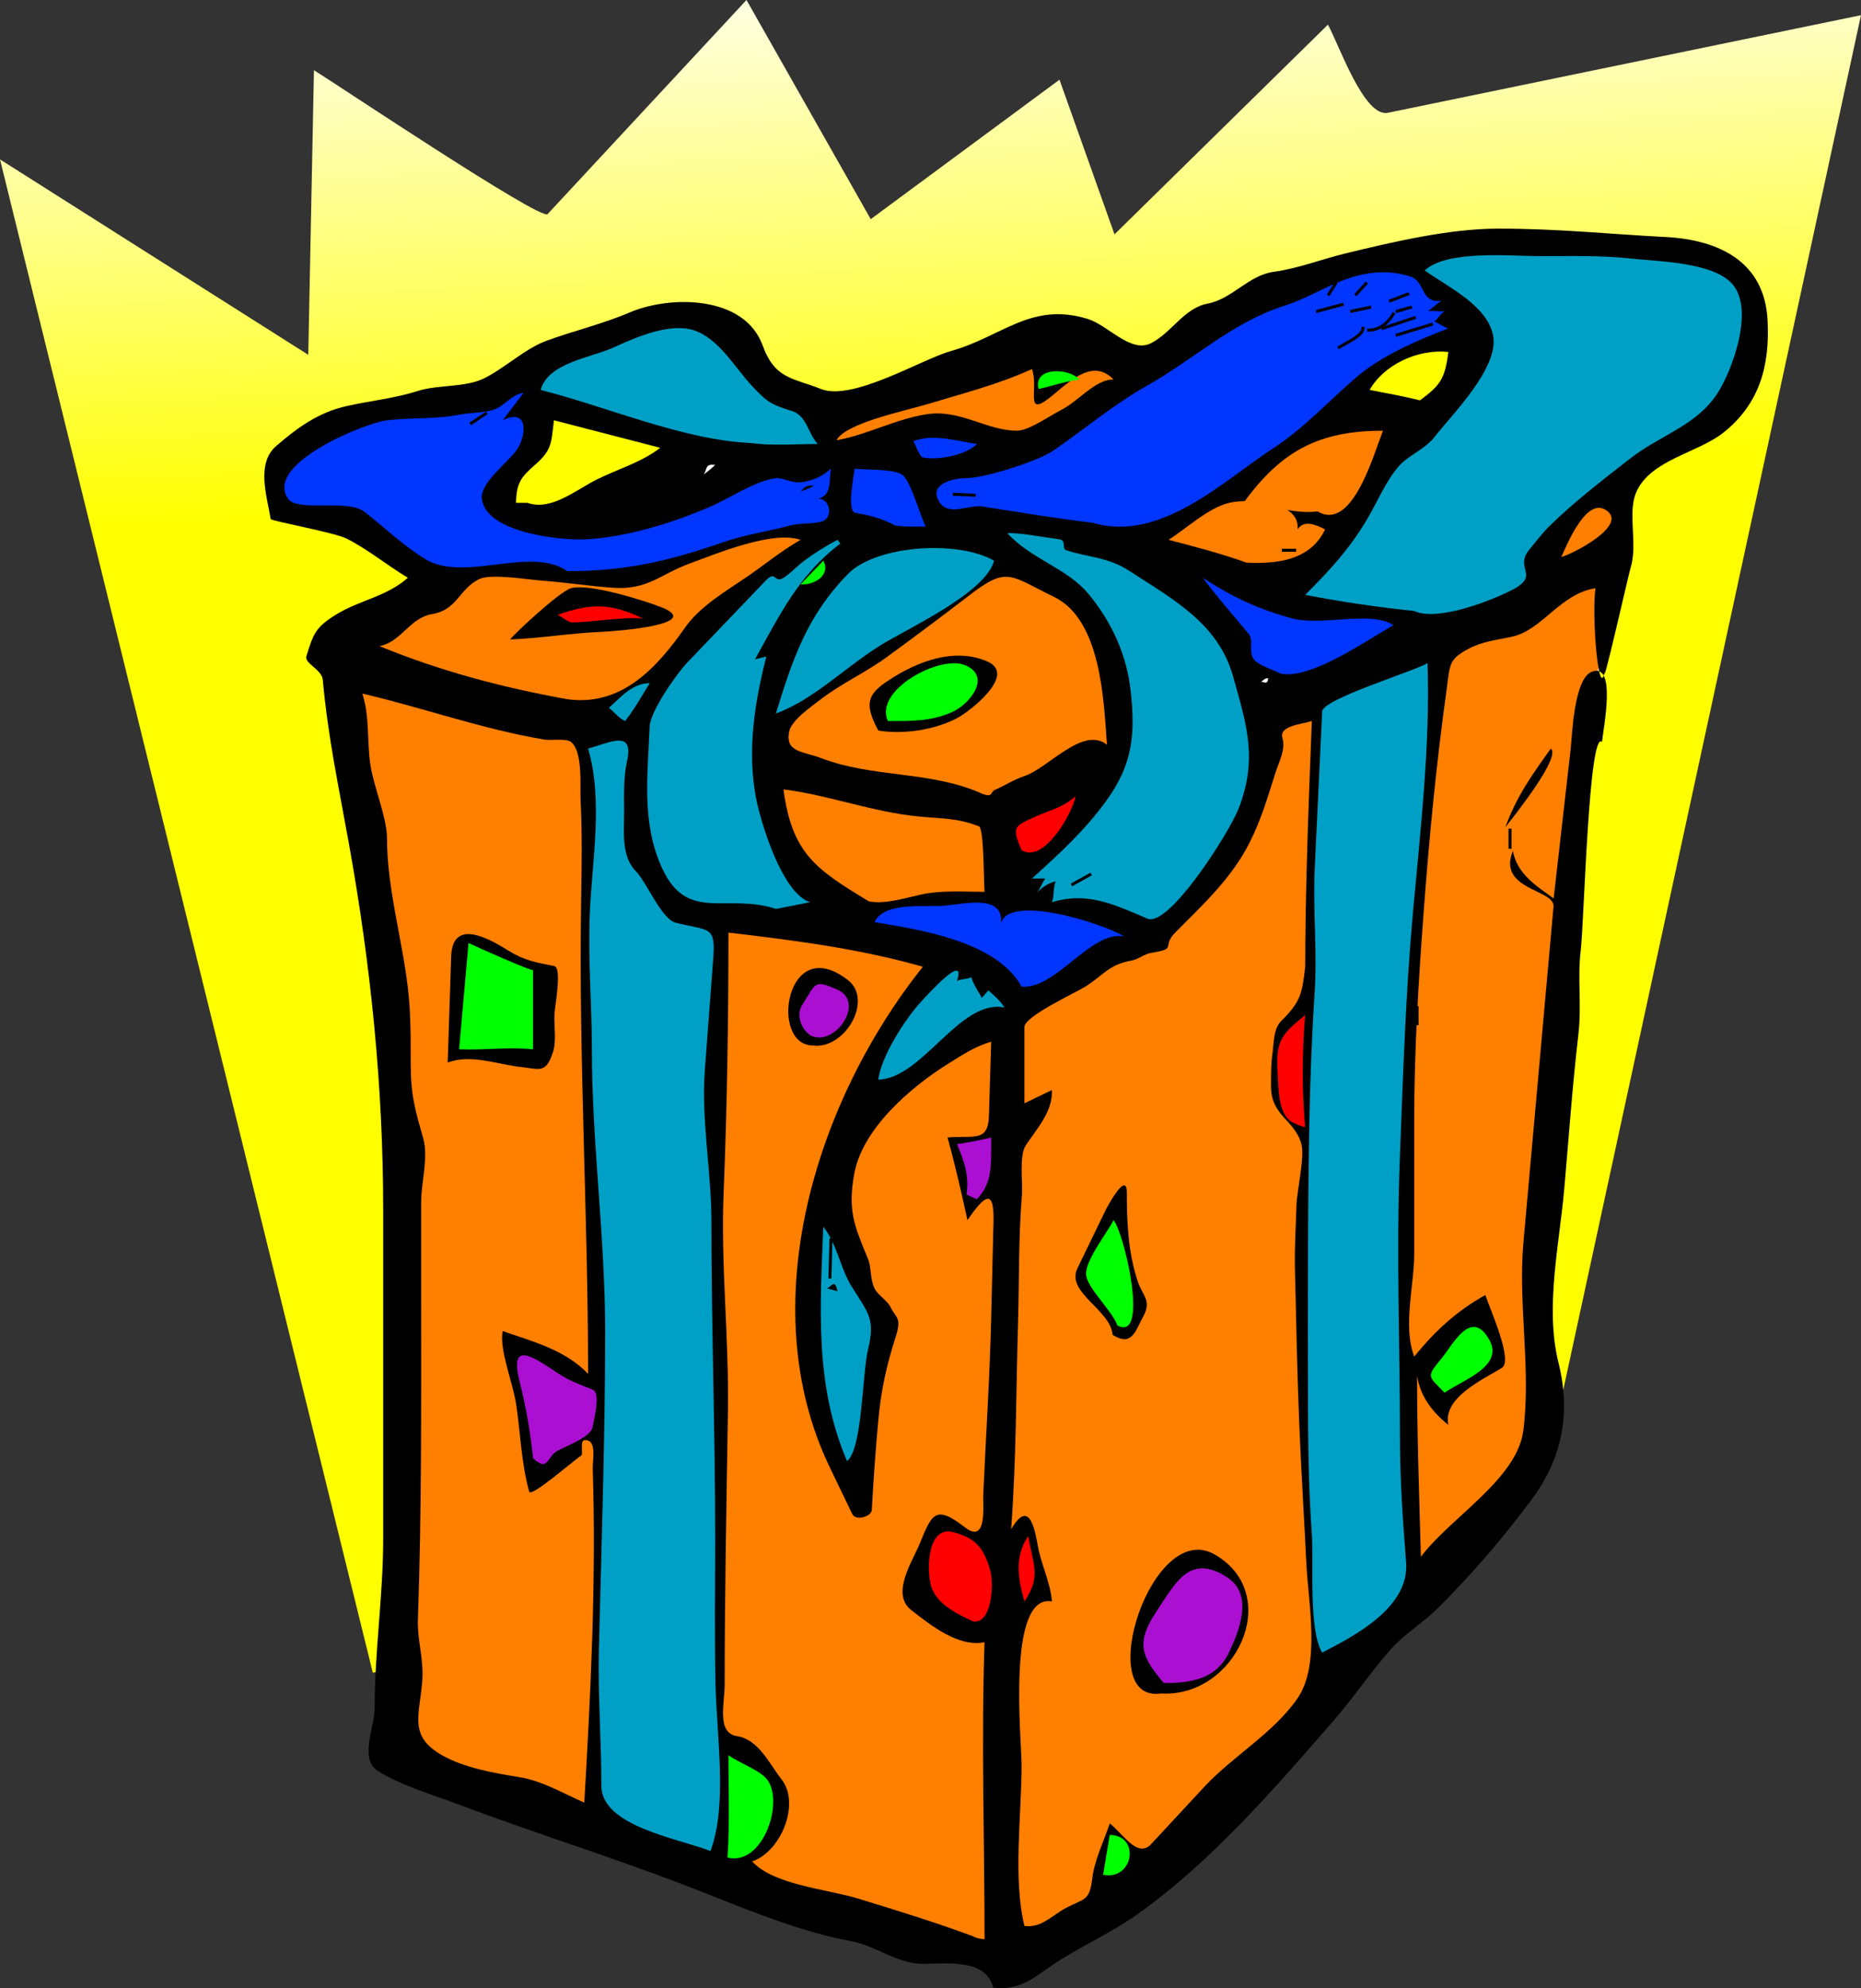
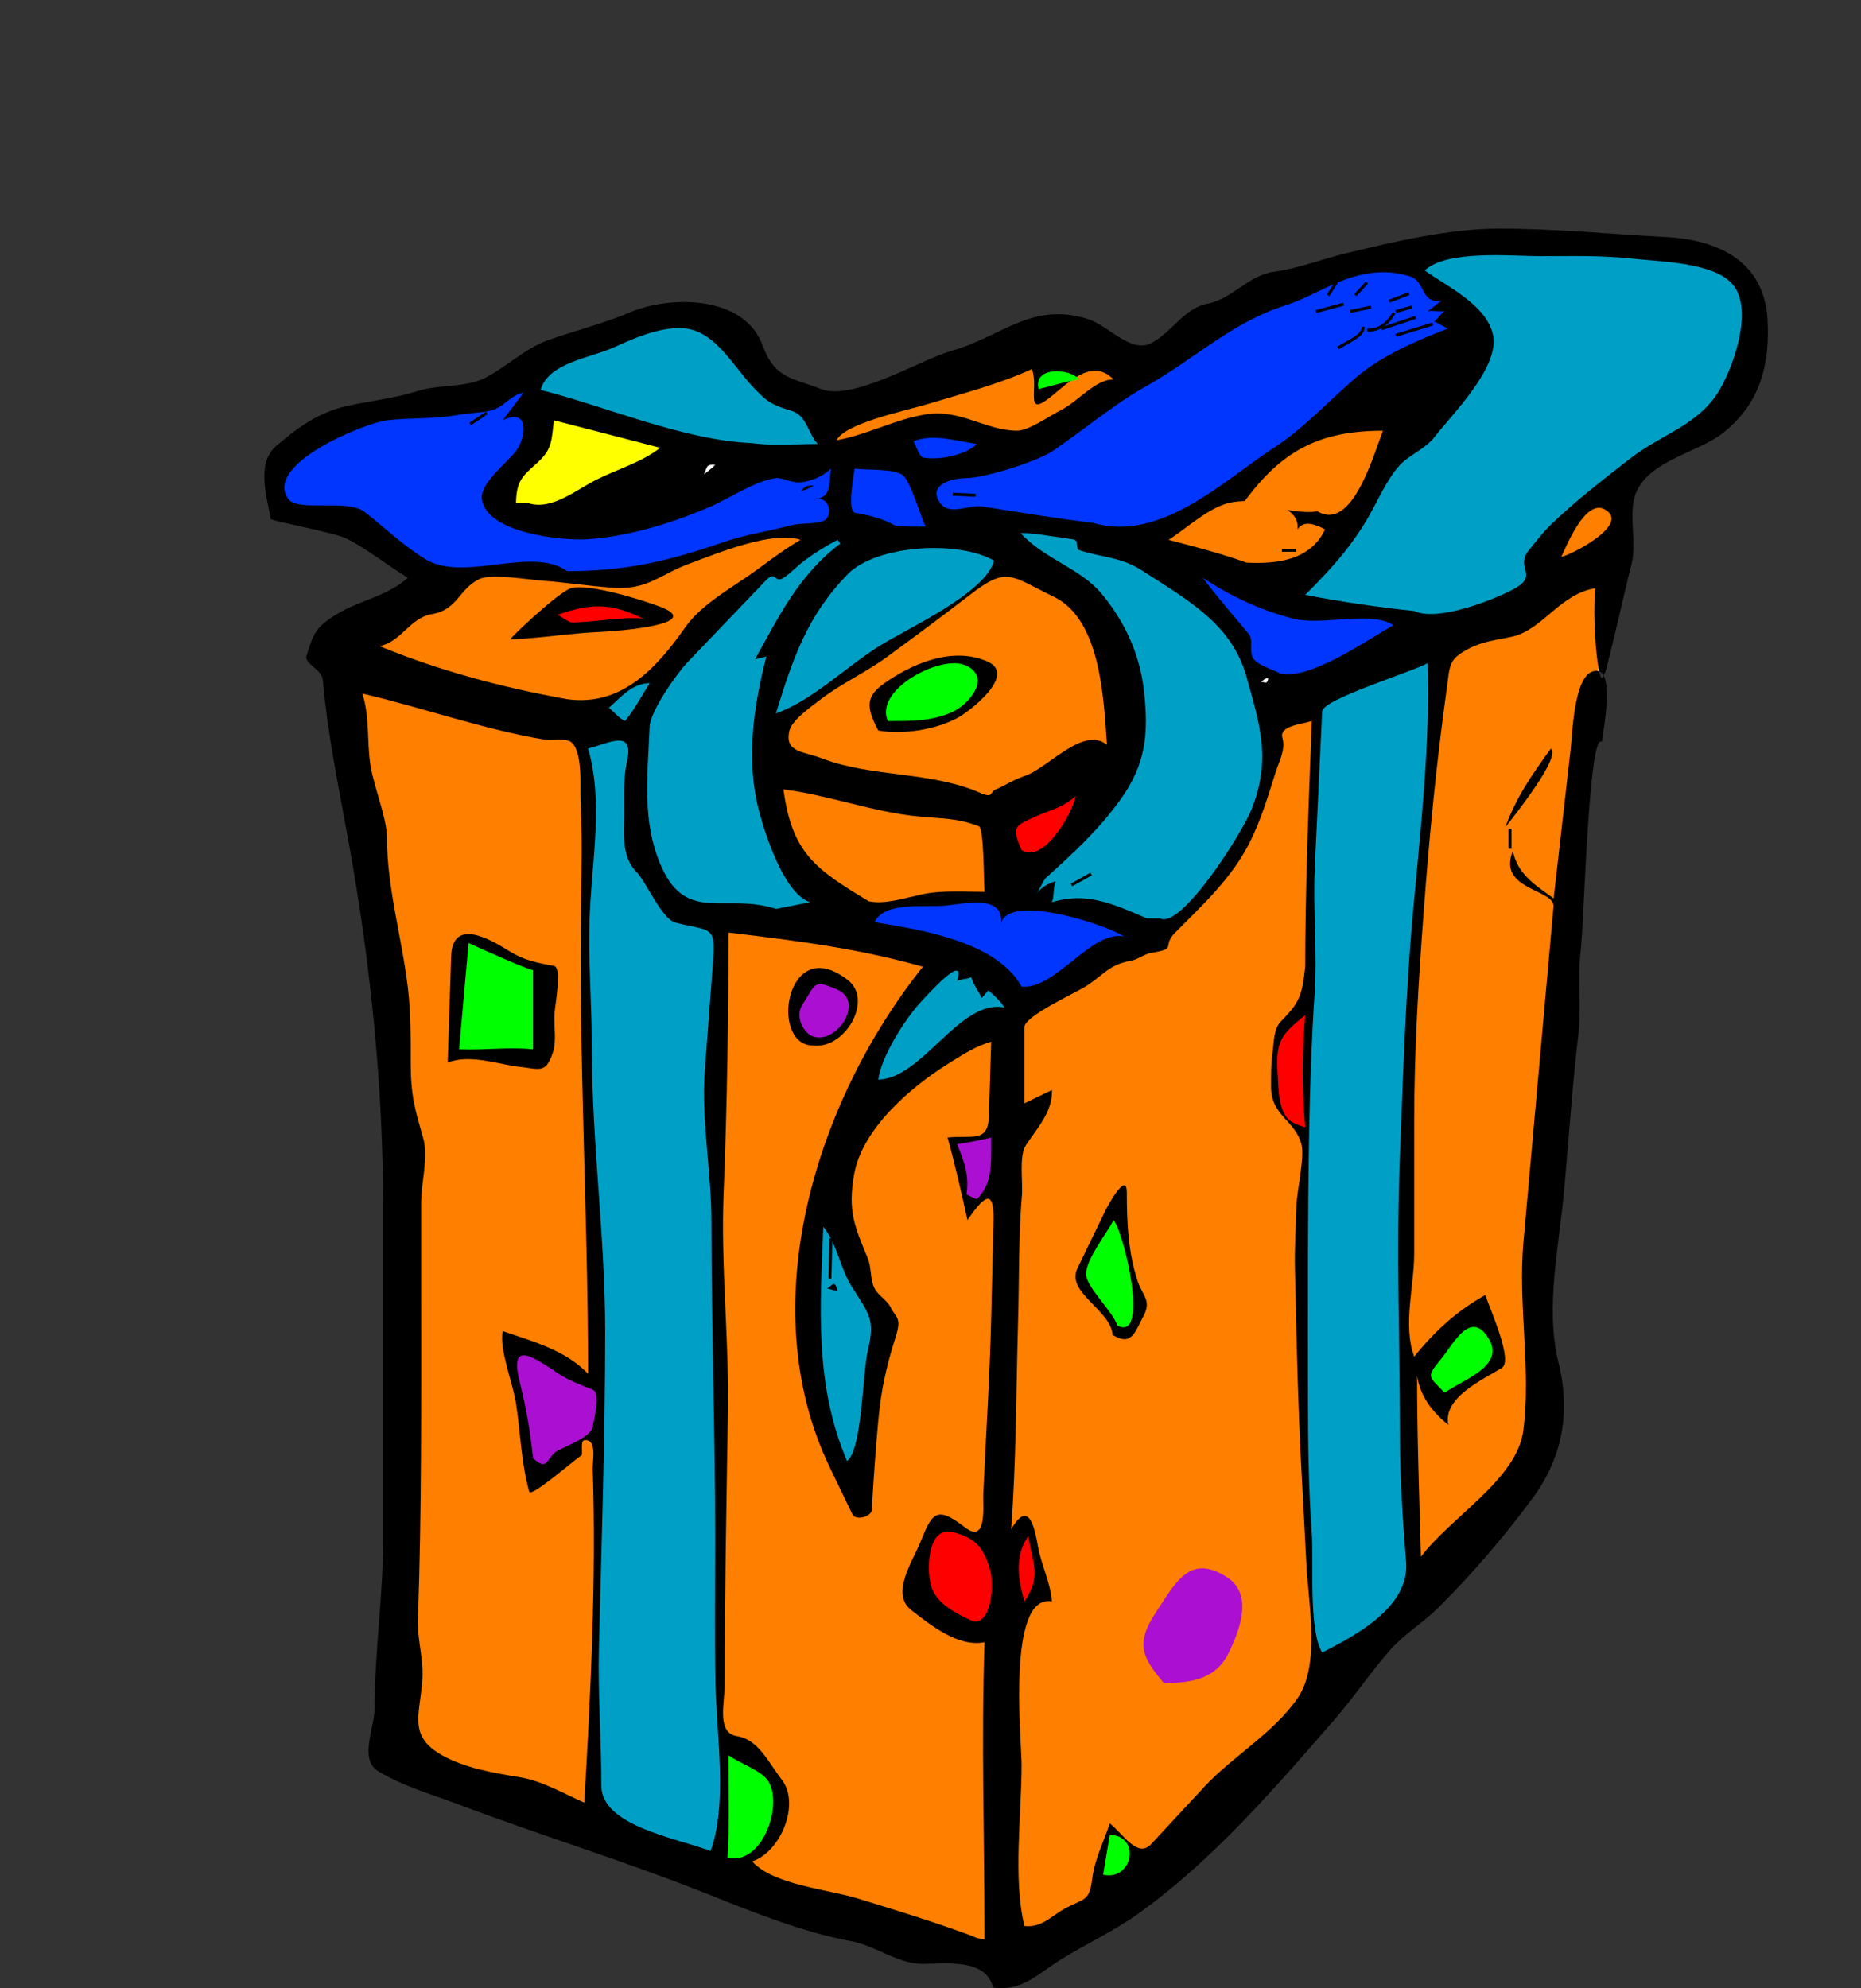
<svg xmlns="http://www.w3.org/2000/svg" xmlns:ns1="http://inkscape.sourceforge.net/DTD/sodipodi-0.dtd" xmlns:ns2="http://www.inkscape.org/namespaces/inkscape" id="Layer_1" style="enable-background:new 0 0 249.479 266.468" ns1:docname="pacco regalo.svg" xml:space="preserve" viewBox="0 0 249.479 266.468" ns1:version="0.32" version="1.0" ns2:version="0.40+cvs" ns1:docbase="F:\openclip\svg3">
  <rect x="0" y="0" width="249.479" height="266.468" fill="#333333" stroke="none" />
  <ns1:namedview id="base" bordercolor="#666666" ns2:pageshadow="2" ns2:window-width="640" pagecolor="#ffffff" ns2:zoom="1.4185569" ns2:window-x="110" borderopacity="1.0" ns2:current-layer="Layer_1" ns2:cx="124.73950" ns2:cy="133.23399" ns2:window-y="110" ns2:window-height="540" ns2:pageopacity="0.0" />
  <g id="g3">
    <linearGradient id="XMLID_2_" y2="65.414" gradientUnits="userSpaceOnUse" y1="-9.586" x2="127.25" x1="123.75">
      <stop id="stop6" style="stop-color:#FFFFFF" offset="0" />
      <stop id="stop8" style="stop-color:#FFFF00" offset="1" />
    </linearGradient>
-     <path id="path10" style="fill:url(#XMLID_2_);clip-rule:evenodd;fill-rule:evenodd" d="m49.972 224.17c-16.125-65.44-32.249-130.88-48.374-196.32-0.533-2.164-1.065-4.326-1.598-6.488 13.775 8.731 27.55 17.462 41.325 26.194 0.254-12.715 0.508-25.431 0.762-38.146 3.139 1.939 30.448 20.226 31.324 19.282 8.887-9.565 17.774-19.128 26.659-28.692 5.552 9.791 11.104 19.582 16.657 29.373 8.435-6.231 16.87-12.461 25.304-18.692 2.458 6.909 4.916 13.818 7.374 20.727 9.537-9.367 19.073-18.734 28.61-28.102 1.494 2.678 4.833 12.473 8.048 11.81 6.983-1.44 13.967-2.881 20.95-4.322 14.154-2.92 28.31-5.84 42.464-8.76-13.086 60.407-26.813 123.78-41.182 190.11-0.758 3.497-14.88 4.106-17.943 4.703-18.379 3.581-36.758 7.162-55.137 10.743-28.37 5.54-56.72 11.87-85.238 16.59" />
    <path id="path12" style="fill:#FF7F00;clip-rule:evenodd;fill-rule:evenodd" d="m189.97 86.211c-3.772 45.818-7.545 91.636-11.317 137.45 9.564-9.618 20.247-18.344 26.941-30.188 1.696-3.001 1.207-6.888 1.401-10.279 0.477-8.341 0.953-16.681 1.43-25.021 1.004-17.569 2.007-35.138 3.011-52.708 0.226-3.935 1.336-10.054 2.409-13.832 1.983-6.982 0.92-10.212 0.92-17.507-8.62 2.932-16.28 9.576-24.79 12.09" />
    <path id="path14" style="stroke:#FFFFFF;stroke-width:.2;stroke-miterlimit:10;stroke-linecap:square;fill:none" d="m189.97 86.211c-3.772 45.818-7.545 91.636-11.317 137.45 9.564-9.618 20.247-18.344 26.941-30.188 1.696-3.001 1.207-6.888 1.401-10.279 0.477-8.341 0.953-16.681 1.43-25.021 1.004-17.569 2.007-35.138 3.011-52.708 0.226-3.935 1.336-10.054 2.409-13.832 1.983-6.982 0.92-10.212 0.92-17.507-8.543 2.895-16.633 8.143-24.669 12.207" />
    <path id="path16" style="clip-rule:evenodd;fill-rule:evenodd" d="m133.13 266.39c-0.954-3.966-6.388-3.18-9.445-3.18-3.355 0-6.321-2.452-9.629-3.053-6.254-1.135-13.084-3.86-18.923-6.196-11.199-4.479-22.33-7.847-33.601-12.097-3.639-1.373-7.515-2.452-10.842-4.485-2.585-1.58-0.466-5.815-0.466-8.501 0-7.579 1.144-15.048 1.144-22.639v-44.049c0-16.597-1.666-32.813-4.577-49.023-1.394-7.758-2.813-14.282-3.521-22.07-0.125-1.371-2.499-2.179-2.196-3.148 0.943-3.018 1.214-3.864 3.936-5.553 3.215-1.996 6.771-2.394 9.665-4.959-2.74-1.644-5.416-3.852-8.254-5.271-1.594-0.797-10.096-2.347-10.136-2.6-0.474-2.971-1.994-7.434 0.733-9.784 2.863-2.468 5.667-4.519 9.476-5.365 3.183-0.707 6.419-1.03 9.523-2.017 2.757-0.877 6.361-0.431 8.914-1.708 2.766-1.383 5.469-3.967 8.295-5.006 3.622-1.332 7.627-2.283 11.139-3.79 5.497-2.358 15.426-2.321 17.865 4.387 1.665 4.578 4.078 4.349 7.82 5.849 4.232 1.697 13.462-3.975 17.472-5.098 6.803-1.906 10.688-6.613 18.279-4.293 2.757 0.843 5.748 4.631 8.482 3.264 2.779-1.39 4.406-4.706 7.64-5.322 3.274-0.624 5.434-3.79 8.844-4.255 3.261-0.445 6.444-1.7 9.663-2.479 6.344-1.537 13.876-3.306 20.408-3.306 8.05 0 14.26 0.693 22.462 1.125 7.234 0.381 13.223 3.365 13.65 11.081 0.34 6.13-1.053 11.268-5.912 15.132-3.455 2.748-9.808 3.634-11.699 8.011-1.193 2.762 0.246 6.982-0.751 10.117-0.234 0.738-4.048 17.589-3.444 13.661-0.705 4.591-1.807-6.396-1.271-10.936-4.797 0.789-7.074 5.585-11.148 6.49-2.141 0.476-3.97 0.619-5.89 1.648-2.699 1.447-2.441 2.099-2.927 5.595-1.363 9.827-2.304 19.546-3.05 29.563-0.704 9.45-1.273 18.643-1.273 28.132v17.74c0 4.327-1.555 9.69 0 13.828 2.771-3.439 5.67-6.102 9.536-8.266 0.579 1.829 3.78 8.811 2.206 9.772-2.649 1.617-7.96 4.028-7.163 7.647-2.166-1.767-3.771-3.807-4.196-6.611 0 8.098 0.294 16.191 0.509 24.286 3.998-5.327 12.891-10.405 13.73-16.913 1.067-8.271-0.726-16.96 0.02-25.269 0.974-10.857 1.947-21.716 2.921-32.573 0.37-4.127 0.74-8.254 1.11-12.38 0.211-2.361-7.586-2.219-5.448-7.469 0.593 3.103 3.08 4.638 5.468 6.358 0.758-6.657 1.517-13.313 2.274-19.97 0.206-1.811 0.424-9.436 2.826-10.401 3.396-1.364 1.546 7.619 1.385 9.391-1.786-1.635-2.404 24.195-2.856 27.96-0.458 3.803 0.15 7.282-0.323 11.33-0.805 6.876-1.279 13.807-1.893 20.703-0.647 7.297-2.591 15.884-0.771 23.185 1.704 6.842 0.472 12.901-3.566 18.326-3.849 5.171-7.874 9.874-12.37 14.37-2.427 2.427-4.614 3.52-6.831 6.072-2.567 2.954-4.716 6.174-7.304 9.148-8.002 9.192-16.358 18.897-26.328 26.005-3.102 2.213-6.813 3.965-10.073 5.953-3.39 2.07-5.33 4.44-9.32 3.9" />
    <path id="path18" style="fill:#FF7F00;clip-rule:evenodd;fill-rule:evenodd" d="m130.46 259.52c-5.172-1.918-10.283-3.487-15.513-5.086-4.056-1.24-11.27-1.799-14.114-4.96 3.79-1.234 6.515-7.688 3.951-10.976-1.744-2.235-3.101-5.365-5.986-5.81-2.762-0.426-1.653-4.379-1.653-6.899 0-12.219 0.247-24.435 0.441-36.652 0.155-9.789-0.977-19.46-0.58-29.284 0.47-11.646 0.647-23.207 0.647-34.864 9.029 1.075 17.372 2.125 26.068 4.578-14.259 17.826-22.981 45.292-12.479 67.104 1.002 2.081 2.004 4.163 3.006 6.244 0.477 0.99 2.573 0.329 2.621-0.529 0.224-4.027 0.501-8.022 0.874-12.038 0.378-4.064 1.066-7.214 2.311-11.114 0.867-2.719 0.049-2.563-0.658-4.019-0.461-0.949-1.682-1.583-2.161-2.543-0.617-1.236-0.381-2.771-0.905-4.026-1.854-4.448-2.67-6.445-1.832-11.236 1.072-6.124 7.587-11.707 12.622-14.853 1.88-1.174 3.605-2.319 5.755-2.945-0.102 3.33-0.203 6.661-0.306 9.991-0.109 3.577-2.152 2.523-5.544 2.852 1.02 3.672 1.845 7.344 2.67 11.063 2.27-3.275 3.599-4.364 3.489 0.225-0.102 4.285-0.204 8.571-0.307 12.857-0.188 7.9-0.709 15.806-1.064 23.7-0.064 1.412 0.575 6.765-2.476 4.391-3.964-3.086-4.421-1.736-6.034 2.183-1.011 2.453-3.921 6.761-1.134 8.93 2.618 2.036 6.306 4.996 9.815 4.299-0.445 13.307 0 26.519 0 39.799-0.51-0.01-1.12-0.16-1.54-0.36" />
    <path id="path20" style="fill:#FF7F00;clip-rule:evenodd;fill-rule:evenodd" d="m137.33 258.12c-1.556-6.329-0.379-14.944-0.379-21.556 0-3.306-2.036-23.017 4.067-21.934-0.22-2.624-1.404-4.793-1.86-7.303-0.426-2.339-1.164-6.563-3.608-2.36 0.691-9.328 0.657-18.445 0.926-27.758 0.162-5.635 0.05-11.35 0.515-16.968 0.153-1.852-0.415-5.311 0.537-6.755 1.513-2.298 3.596-4.468 3.491-7.392-1.229 0.593-2.459 1.187-3.688 1.779v-10.222c0-1.45 6.795-4.566 8.124-5.395 2.531-1.577 3.105-2.942 6.189-3.504 0.976-0.178 1.731-0.891 2.714-1.048 3.593-0.576 1.293-0.802 3.191-2.719 3.747-3.785 7.576-7.272 10.021-12.159 1.493-2.985 2.399-6.057 3.406-9.239 0.482-1.523 1.389-3.105 0.942-4.669-0.477-1.667 2.517-1.813 3.941-2.288-0.439 11.285-0.891 22.53-0.891 33.823v-0.891c-0.414 3.741-0.651 4.719-3.226 7.295-1.049 1.05-0.957 2.927-1.161 4.34-0.211 1.457-0.19 2.976-0.19 4.45 0 3.905 3.194 4.455 4.07 7.693 0.467 1.727-0.603 6.306-0.66 8.16-0.09 2.892-0.272 5.792-0.204 8.686 0.158 6.709 0.289 13.418 0.555 20.124 0.256 6.435 0.659 12.855 0.976 19.287 0.258 5.242 1.912 13.516-1.176 18.002-3.219 4.676-8.728 7.811-12.456 11.827-2.39 2.573-4.779 5.146-7.169 7.721-1.832 1.973-3.745-1.336-5.553-2.765-0.785 2.358-2.05 4.895-2.347 7.364-0.367 3.052-0.999 2.653-3.502 3.954-1.92 1.01-3.26 2.72-5.6 2.43" />
    <path id="path22" style="fill:#00FF00;clip-rule:evenodd;fill-rule:evenodd" d="m147.88 251.26c0.297-1.78 0.593-3.561 0.89-5.341 4.22 0.1 3.09 6.21-0.89 5.34" />
    <path id="path24" style="fill:#00FF00;clip-rule:evenodd;fill-rule:evenodd" d="m97.528 248.97c0.296-4.423 0.126-9.131 0.126-13.731 1.363 1.03 4.235 1.992 5.213 3.306 2.26 3.03-0.6 11.59-5.342 10.42" />
    <path id="path26" style="fill:#00A0C6;clip-rule:evenodd;fill-rule:evenodd" d="m95.238 248.08c-4.354-1.691-14.622-3.319-14.622-8.738 0-6.149-0.481-12.305-0.328-18.448 0.354-14.167 0.837-28.323 0.837-42.495 0-12.597-1.78-25.244-1.78-37.788 0-6.139-0.539-12.109-0.279-18.187 0.309-7.222 1.812-15.091-0.229-22.098 2.988-0.804 6.175-2.61 5.214 1.716-0.491 2.21-0.382 4.611-0.382 6.867 0 2.537-0.414 5.881 1.589 7.884 1.413 1.412 3.415 6.399 5.333 6.879 4.646 1.161 5.357 0.347 5.005 5.012-0.371 4.921-0.742 9.843-1.113 14.765-0.499 6.614 0.884 13.56 0.884 20.242 0 14.17 0.508 28.341 0.508 42.525 0 6.492-0.096 12.99 0.04 19.481 0.142 6.87 1.651 16.19-0.677 22.4" />
    <path id="path28" style="fill:#FF7F00;clip-rule:evenodd;fill-rule:evenodd" d="m78.327 241.6c-2.804-1.229-5.631-2.915-8.666-3.41-3.425-0.559-7.342-1.211-10.408-2.948-4.394-2.49-3.084-5.172-2.671-9.62 0.306-3.291-0.665-5.536-0.555-8.666 0.509-14.532 0.429-29.057 0.429-43.54v-12.222c0-2.816 1.025-6.035 0.254-8.729-1.069-3.74-1.653-5.673-1.653-9.958 0-3.419 0.02-6.763-0.381-10.133-0.784-6.599-2.798-13.42-2.798-20.006 0-2.764-1.734-6.787-2.209-9.76-0.511-3.2-0.078-6.541-1.097-9.651 8.194 1.912 16.198 4.801 24.414 6.167 0.849 0.141 2.898-0.202 3.561 0.319 1.63 1.281 1.194 6.101 1.278 7.711 0.23 4.446 0.155 8.91 0.081 13.36-0.354 21.233 0.93 42.386 0.93 63.613-3.082-3.215-7.446-4.337-11.444-5.723-0.501 2.398 1.364 6.967 1.779 9.664 0.599 3.895 0.693 7.991 1.769 11.837 0.24 0.856 5.783-4.042 7.006-4.843 0.221-0.145-0.2-1.968 0.381-2.036 1.752-0.205 1.096 2.696 1.131 3.787 0.48 14.83-0.26 29.98-1.131 44.79" />
-     <path id="path30" style="clip-rule:evenodd;fill-rule:evenodd" d="m155.64 226.97c-9.154 1.323-1.293-23.524 7.211-18.621 9.3 5.37 2.81 19.23-7.21 18.62" />
    <path id="path32" style="fill:#AB10D2;clip-rule:evenodd;fill-rule:evenodd" d="m156.02 225.57c-2.838-3.376-3.888-5.179-1.096-9.423 2.757-4.189 4.613-7.928 9.537-4.776 3.687 2.359 1.619 7.257 0.326 10.02-1.71 3.66-5.07 4.18-8.77 4.18" />
    <path id="path34" style="fill:#00A0C6;clip-rule:evenodd;fill-rule:evenodd" d="m177.25 221.5c-1.859-3.042-1.117-12.076-1.398-16.021-0.432-6.051-0.509-12.121-0.509-18.184 0-12.028-0.058-24.056 0.167-36.082 0.112-6.033 0.325-12.063 0.723-18.085 0.376-5.7-0.25-11.126 0.02-16.827 0.331-6.986 0.662-13.971 0.993-20.957 0.078-1.658 12.275-5.355 14.118-6.466 0.395 10.794-0.966 22.564-1.946 33.369-0.996 10.982-1.332 21.971-1.758 32.913-0.511 13.154 0.017 24.888 0.017 37.786 0 5.309 0.388 11.012 0.818 16.388 0.49 5.97-6.55 9.75-11.24 12.15" />
    <path id="path36" style="fill:#FF0000;clip-rule:evenodd;fill-rule:evenodd" d="m130.46 217.31c-2.298-1.05-5.106-2.44-5.698-4.956-0.555-2.355-0.345-7.905 3.043-7.002 2.969 0.792 4.085 2.073 4.934 5.104 0.55 1.96 0.18 7.23-2.27 6.86" />
    <path id="path38" style="fill:#FF0000;clip-rule:evenodd;fill-rule:evenodd" d="m137.33 214.64c-0.874-3.073-1.352-6.022 0.51-8.772 0.66 3.87 1.76 5.42-0.51 8.77" />
    <path id="path40" style="fill:#AB10D2;clip-rule:evenodd;fill-rule:evenodd" d="m71.461 195.44c-0.361-3.483-0.922-6.78-1.781-10.173-1.436-5.672 1.603-3.551 5.171-1.171 1.448 0.966 2.983 1.51 4.604 2.158 1.122 0.448 0.151 4.051-0.033 5.061-0.229 1.257-3.538 2.512-4.657 3.108-1.519 0.8-1.229 2.94-3.304 1.01" />
    <path id="path42" style="fill:#00A0C6;clip-rule:evenodd;fill-rule:evenodd" d="m113.55 195.82c-4.353-10.191-3.615-20.504-3.179-31.409 1.915 2.448 2.251 5.595 3.862 8.124 2.297 3.608 3.094 4.349 2.114 8.406-0.75 3.14-0.74 13.25-2.79 14.88" />
    <path id="path44" style="fill:#00FF00;clip-rule:evenodd;fill-rule:evenodd" d="m193.66 186.66c-2.258-2.342-2.512-2.016-0.364-4.661 1.566-1.931 3.943-6.672 6.339-2.459 2.03 3.59-3.46 5.35-5.98 7.12" />
    <path id="path46" style="clip-rule:evenodd;fill-rule:evenodd" d="m149.15 178.91c-0.232-3.35-6.285-5.684-4.72-8.911 1.269-2.618 2.537-5.235 3.807-7.854 0.124-0.256 2.821-5.348 2.821-2.32 0 4.04 0.175 8.052 1.461 11.901 0.664 1.986 1.901 2.586 0.743 4.711-1.08 1.98-1.5 4.09-4.11 2.47" />
    <path id="path48" style="fill:#00FF00;clip-rule:evenodd;fill-rule:evenodd" d="m149.79 177.64c-0.71-2.015-4.146-5.082-4.197-6.867-0.054-1.912 2.795-5.49 3.688-7.246 1.46 1.78 4.83 16.41 0.51 14.12" />
    <path id="path50" style="clip-rule:evenodd;fill-rule:evenodd" d="m110.88 172.68c0.712-0.394 1.038-1.244 1.398 0.382-0.47-0.13-0.94-0.26-1.4-0.38" />
    <path id="path52" style="fill:#AB10D2;clip-rule:evenodd;fill-rule:evenodd" d="m129.57 160.09c0.389-2.539-0.333-4.497-1.271-6.739 1.538-0.225 3.068-0.522 4.578-0.891 0 4.163 0.092 6.086-1.908 8.266-0.49-0.16-0.96-0.44-1.4-0.64" />
    <path id="path54" style="fill:#FFFFFF;clip-rule:evenodd;fill-rule:evenodd" d="m136.95 152.08c0.296-1.102 0.593-2.204 0.889-3.306-0.3 1.1-0.6 2.21-0.89 3.31" />
    <path id="path56" style="fill:#FF0000;clip-rule:evenodd;fill-rule:evenodd" d="m173.56 150.55c-2.265-0.846-2.15-4.591-2.287-6.739-0.271-4.273 0.471-5.158 3.687-7.756-0.41 5.145-0.445 9.865 0 15.004-0.4-0.05-1.17-0.37-1.4-0.5" />
    <path id="path58" style="fill:#00A0C6;clip-rule:evenodd;fill-rule:evenodd" d="m117.74 144.7c0.375-3.108 3.647-8.223 5.792-10.503 0.653-0.695 6.072-6.778 4.762-2.72 0.555-0.314 1.352-0.198 1.908-0.509 0.325 1.104 1.164 2.167 1.397 2.797 0.297-0.339 0.595-0.679 0.892-1.018 0.692 0.556 1.715 1.525 2.16 2.289-5.97-1.22-10.95 9.52-16.91 9.66" />
    <path id="path60" style="clip-rule:evenodd;fill-rule:evenodd" d="m69.171 142.92c-2.883-0.427-6.308-1.616-9.154-0.508 0.155-4.745 0.311-9.49 0.466-14.236 0.169-5.162 5.061-2.401 7.705-0.749 2.065 1.29 3.672 1.576 6.103 2.048 1.074 0.209 0.121 5.229 0.046 6.315-0.116 1.683 0.306 3.683-0.219 5.258-1.007 3.04-1.823 2.16-4.947 1.88" />
    <path id="path62" style="fill:#00FF00;clip-rule:evenodd;fill-rule:evenodd" d="m61.542 140.63c0.424-4.747 0.848-9.495 1.272-14.242 0.853 0.426 8.647 3.894 8.647 3.615v10.627c-3.463-0.33-6.539 0.15-9.919 0" />
    <path id="path64" style="clip-rule:evenodd;fill-rule:evenodd" d="m108.97 140.12c-5.888-0.008-3.635-15.309 4.723-8.74 3.4 2.67-0.43 9.31-4.72 8.74" />
    <path id="path66" style="fill:#AB10D2;clip-rule:evenodd;fill-rule:evenodd" d="m108.59 138.73c-1.22-0.862-1.891-2.725-1.033-4.058 1.871-2.908 1.488-3.436 4.688-2.037 3.89 1.71-0.45 7.87-3.66 6.1" />
    <path id="path68" style="fill:#FFFFFF;clip-rule:evenodd;fill-rule:evenodd" d="m124.1 131.86c0.764-0.593 1.526-1.187 2.29-1.78-0.76 0.59-1.53 1.19-2.29 1.78" />
    <path id="path70" style="fill:#0036FF;clip-rule:evenodd;fill-rule:evenodd" d="m136.95 132.24c-3.353-6.106-13.692-7.646-19.71-8.648 1.332-2.867 6.954-1.931 9.697-2.236 2.851-0.316 7.911-1.465 7.215 2.745 0.346-4.578 13.646-0.391 16.529 1.398-4.48-0.82-9.11 7.14-13.74 6.74" />
-     <path id="path72" style="fill:#00A0C6;clip-rule:evenodd;fill-rule:evenodd" d="m153.73 123.08c-4.652-1.994-8.103-3.566-12.715-2.161 0.338-0.861 0.139-1.951 0.509-2.798-1.154 0.293-2.088 0.935-2.799 1.907 0.593-0.631 0.906-1.572 1.4-2.289h-1.78c3.754-3.403 7.096-6.435 10.048-10.535 3.439-4.777 3.827-8.819 3.177-14.642-0.538-4.824-2.555-9.243-5.68-12.993-2.845-3.415-7.673-4.629-10.851-8.114 1.289-0.031 2.475 0.16 3.75 0.351 1.098 0.163 2.195 0.327 3.293 0.49 0.856 0.127 0.25 1.253 0.84 1.448 3.013 0.996 5.553 0.875 8.451 2.76 5.873 3.821 11.933 7.036 13.928 14.151 1.851 6.601 3.322 11.067 0.74 17.717-1.32 3.38-9.56 16.25-12.32 14.71" />
+     <path id="path72" style="fill:#00A0C6;clip-rule:evenodd;fill-rule:evenodd" d="m153.73 123.08c-4.652-1.994-8.103-3.566-12.715-2.161 0.338-0.861 0.139-1.951 0.509-2.798-1.154 0.293-2.088 0.935-2.799 1.907 0.593-0.631 0.906-1.572 1.4-2.289c3.754-3.403 7.096-6.435 10.048-10.535 3.439-4.777 3.827-8.819 3.177-14.642-0.538-4.824-2.555-9.243-5.68-12.993-2.845-3.415-7.673-4.629-10.851-8.114 1.289-0.031 2.475 0.16 3.75 0.351 1.098 0.163 2.195 0.327 3.293 0.49 0.856 0.127 0.25 1.253 0.84 1.448 3.013 0.996 5.553 0.875 8.451 2.76 5.873 3.821 11.933 7.036 13.928 14.151 1.851 6.601 3.322 11.067 0.74 17.717-1.32 3.38-9.56 16.25-12.32 14.71" />
    <path id="path74" style="fill:#00A0C6;clip-rule:evenodd;fill-rule:evenodd" d="m104.01 121.81c-6.677-2.164-11.877 1.895-15.258-5.466-2.781-6.053-1.924-12.417-1.662-18.979 0.081-2.036 3.63-7.091 5.069-8.594 3.498-3.654 6.996-7.307 10.494-10.961 1.447-1.512 1.082 0.554 2.502-0.44 0.958-0.671 1.746-1.535 2.67-2.226 1.397-1.044 2.91-1.975 4.45-2.797 0.127 0.169 0.254 0.339 0.381 0.508-5.519 4.14-8.139 9.564-11.444 15.513 0.509-0.127 1.018-0.254 1.526-0.381-1.75 6.751-2.756 13.873-1.017 20.599 0.887 3.429 3.449 11.22 6.866 12.334-1.53 0.31-3.05 0.61-4.58 0.9" />
    <path id="path76" style="fill:#FF7F00;clip-rule:evenodd;fill-rule:evenodd" d="m116.47 120.8c-7.17-4.327-10.296-6.443-11.444-15.004 6.166 0.779 11.98 3.063 18.288 3.649 3.075 0.286 4.974 0.18 7.903 1.291 0.719 0.272 0.648 7.534 0.767 8.792-2.868 0-5.758-0.246-8.563 0.376-2.25 0.49-4.84 1.33-6.96 0.89" />
    <path id="path78" style="fill:#FF0000;clip-rule:evenodd;fill-rule:evenodd" d="m136.95 113.93c-1.381-3.144-0.93-3.209 1.777-4.451 2.021-0.927 3.734-1.189 5.469-2.797-0.5 2.55-4.37 9.11-7.25 7.25" />
    <path id="path80" style="clip-rule:evenodd;fill-rule:evenodd" d="m201.8 110.88c1.481-4.085 3.545-7.003 6.102-10.554 1.37 1.15-4.74 8.79-6.1 10.55" />
    <path id="path82" style="fill:#FF7F00;clip-rule:evenodd;fill-rule:evenodd" d="m131.48 106.3c-6.697-2.972-14.527-2.065-21.276-4.65-2.54-0.973-4.979-0.775-4.409-3.615 0.307-1.531 3.036-3.379 4.22-4.299 2.627-2.042 6.044-3.613 8.845-5.655 3.749-2.733 7.452-5.498 11.128-8.328 5.081-3.914 5.423-2.599 11.285 0.231 6.383 3.081 6.685 13.969 7.12 19.831-3.229-2.56-7.871 3.151-11.064 4.196-1.438 0.471-2.999 1.479-3.814 1.781-0.9 0.33-0.25 1.25-2.05 0.51" />
    <path id="path84" style="clip-rule:evenodd;fill-rule:evenodd" d="m117.74 97.909c-2.004-3.708-1.344-4.925 1.4-6.738 3.859-2.55 8.863-4.431 13.235-2.508 4.033 1.774-2.443 6.738-4.081 7.593-3.11 1.623-7.31 2.2-10.56 1.653" />
    <path id="path86" style="fill:#00A0C6;clip-rule:evenodd;fill-rule:evenodd" d="m83.794 96.638c-0.785-0.342-1.493-1.23-2.161-1.78 1.686-1.484 3.057-3.237 5.467-3.306-1.052 1.684-2.112 3.619-3.306 5.086" />
    <path id="path88" style="fill:#00FF00;clip-rule:evenodd;fill-rule:evenodd" d="m119.02 96.638c-1.865-4.175 6.926-8.822 10.258-7.525 3.747 1.458 0.799 5.293-1.787 6.391-2.84 1.204-5.41 1.134-8.47 1.134" />
    <path id="path90" style="fill:#00A0C6;clip-rule:evenodd;fill-rule:evenodd" d="m104.01 95.621c2.263-7.301 4.152-13.054 9.664-18.692 3.793-3.88 14.791-4.571 19.583-1.78-1.082 4.256-11.315 8.954-15.081 11.252-4.75 2.905-9.07 7.374-14.16 9.22" />
    <path id="path92" style="fill:#FF7F00;clip-rule:evenodd;fill-rule:evenodd" d="m76.039 93.713c-8.646-1.557-17.063-3.779-25.177-7.121 2.908-0.513 4.052-3.792 7.078-4.295 3.381-0.563 3.537-3.298 6.273-4.669 1.581-0.792 6.515 0.052 8.392 0.191 3.188 0.235 6.346 0.725 9.537 0.954 4.695 0.336 6.314-1.781 10.3-3.243 3.693-1.354 11.073-4.449 14.876-3.179-2.719 1.569-4.893 3.405-7.375 5.086-2.708 1.834-6.161 3.897-8.081 6.64-3.868 5.524-8.591 10.637-15.825 9.636" />
    <path id="path94" style="fill:#FFFFFF;clip-rule:evenodd;fill-rule:evenodd" d="m168.99 91.424c0.29-0.111 0.48-0.564 1.019-0.509-0.11 1.005-0.61 0.352-1.02 0.509" />
    <path id="path96" style="fill:#0036FF;clip-rule:evenodd;fill-rule:evenodd" d="m171.66 90.28c-0.931-0.499-2.933-1.083-3.56-1.907-0.801-1.053 0.018-2.55-0.705-3.414-2.08-2.485-4.21-4.933-6.161-7.522 3.771 2.476 7.676 4.327 12.078 5.468 3.908 1.013 10.509-1.101 13.479 0.89-3.57 2.009-11.11 7.35-15.14 6.485" />
    <path id="path98" style="clip-rule:evenodd;fill-rule:evenodd" d="m102.1 87.991c0.17 0 0.17 0 0 0" />
    <path id="path100" style="clip-rule:evenodd;fill-rule:evenodd" d="m68.409 85.702c-0.054-0.194 6.509-6.393 8.138-6.866 2.377-0.691 9.786 1.644 12.038 2.52 5.964 2.319-5.905 3.247-7.969 3.33-4.096 0.163-8.15 0.863-12.207 1.016" />
    <path id="path102" style="fill:#FF0000;clip-rule:evenodd;fill-rule:evenodd" d="m76.547 83.414c-0.622-0.225-1.204-0.688-1.78-1.018 4.466-1.56 7.087-1.594 11.444 0.509-3.126-0.261-6.478 0.509-9.664 0.509" />
    <path id="path104" style="fill:#00A0C6;clip-rule:evenodd;fill-rule:evenodd" d="m189.59 81.888c-4.951-0.512-9.731-1.218-14.622-2.162 3.292-3.293 5.781-5.964 8.187-9.938 1.41-2.331 2.673-5.485 4.528-7.482 1.231-1.325 3.386-2.123 4.668-3.791 2.217-2.882 8.722-9.264 7.795-13.629-0.862-4.063-6.28-6.539-9.154-8.646 3.019-2.783 11.563-1.907 15.534-1.907 4.028 0 8.116-0.125 12.12 0.318 3.604 0.398 10.924 0.465 13.541 3.37 3.102 3.442-0.021 11.682-1.907 14.623-2.834 4.417-7.618 5.602-11.698 8.774-3.641 2.831-7.509 5.808-10.808 9.028-1.015 0.991-1.834 2.1-2.733 3.18-2.165 2.599 1.558 3.424-2.326 5.432-3.06 1.577-10.13 4.256-13.13 2.83" />
-     <path id="path106" style="fill:#00FF00;clip-rule:evenodd;fill-rule:evenodd" d="m107.32 78.328c1.018-1.06 2.035-2.12 3.052-3.179 1.03 1.929-1.2 3.293-3.05 3.179" />
    <path id="path108" style="fill:#0036FF;clip-rule:evenodd;fill-rule:evenodd" d="m76.039 76.547c-4.86-3.448-13.872 1.594-19.076-1.637-2.994-1.859-5.326-4.147-8.098-6.313-2.25-1.758-8.928 0.047-10.21-1.714-3.39-4.655 10.265-10.206 13.225-10.554 3.168-0.373 6.379-0.119 9.734-0.758 1.325-0.252 3.318-0.249 4.507-0.641 1.561-0.515 2.271-1.945 4.069-2.289-0.933 1.229-1.865 2.458-2.798 3.688 3.562-1.762 3.144 2.142 1.907 3.942-1.106 1.609-5.004 4.466-4.705 6.612 0.649 4.648 10.949 5.6 14.13 5.392 5.629-0.367 11.49-2.21 16.556-4.395 2.466-1.063 6.015-3.467 8.732-3.795 0.973-0.117 2.106 0.79 3.688 0.508 1.397-0.249 2.644-0.79 3.687-1.78-0.27 1.889 0.147 4.017-2.289 4.069 2.29-0.52 2.643 2.539 1.145 2.988-1.406 0.422-2.885 0.18-4.338 0.567-3.039 0.81-5.973 1.201-8.978 2.239-7.382 2.553-13.046 3.871-20.883 3.871" />
    <path id="path110" style="fill:#FF7F00;clip-rule:evenodd;fill-rule:evenodd" d="m167.08 75.402c-3.429-1.233-6.901-2.124-10.426-3.051 2.414-1.525 5.321-4.295 8.136-4.959 2.616-0.617 9.56-0.247 9.156 3.56 0.805-1.266 2.301-0.719 3.688 0-1.95 4.133-6.42 4.67-10.56 4.45" />
    <path id="path112" style="fill:#FF7F00;clip-rule:evenodd;fill-rule:evenodd" d="m209.3 74.64c0.556-1.112 3.159-7.875 5.851-6.358 3.56 2.01-4.68 6.158-5.85 6.358" />
    <path id="path114" style="fill:#0036FF;clip-rule:evenodd;fill-rule:evenodd" d="m120.03 70.443c-1.799-0.966-3.385-1.37-5.372-1.7-1.162-0.194-0.195-5.004-0.096-5.929 1.43 0.196 5.447-0.018 6.486 0.891 1.104 0.964 2.311 5.443 3.05 6.866-1.35 0-2.8 0.062-4.07-0.128" />
    <path id="path116" style="fill:#0036FF;clip-rule:evenodd;fill-rule:evenodd" d="m146.48 70.063c-4.964-0.579-9.893-1.42-14.831-2.184-1.708-0.264-4.43 1.306-5.643-0.486-1.725-2.551 1.851-3.306 3.472-3.306 2.499 0 9.642-2.268 11.68-3.661 4.123-2.818 8.187-6.256 12.505-8.673 6.33-3.544 11.475-8.54 18.573-10.796 3.938-1.252 7.104-3.746 11.373-4.335 1.895-0.262 3.544-0.167 5.467 0.445 2.03 0.646 1.315 3.663 4.196 3.243-0.687 0.372-1.221 1.028-1.908 1.398 0.742-0.127 1.543 0.101 2.29 0-0.547 0.337-0.876 1.021-1.397 1.399 0.661 0.176 1.237 0.758 1.906 0.891-4.294 1.669-8.968 3.671-12.398 6.612-3.537 3.032-7.071 6.876-10.998 9.41-6.51 4.205-15.17 12.785-24.28 10.043" />
    <path id="path118" style="fill:#FF7F00;clip-rule:evenodd;fill-rule:evenodd" d="m176.62 68.536c-2.894 0.441-6.909-0.935-9.919-1.144 5.098-7.035 10.213-9.664 18.693-9.664-1.29 3.316-4.14 13.576-8.77 10.808" />
    <path id="path120" style="fill:#FFFF00;clip-rule:evenodd;fill-rule:evenodd" d="m70.698 67.392h-1.526c0.066-2.655 0.662-3.44 2.544-5.086 2.3-2.013 2.17-2.897 2.542-5.977 4.747 1.229 9.495 2.458 14.242 3.688-2.459 1.931-5.739 2.869-8.532 4.266-2.818 1.409-6.072 4.223-9.27 3.109" />
    <path id="path122" style="clip-rule:evenodd;fill-rule:evenodd" d="m107.32 65.866c0.359-0.293 0.503-0.915 1.781-0.762-0.52 0.324-1.51 0.683-1.78 0.762" />
    <path id="path124" style="fill:#FFFFFF;clip-rule:evenodd;fill-rule:evenodd" d="m94.35 63.577c0.495-0.779 0.142-1.417 1.524-1.271-0.419 0.443-1.346 1.151-1.524 1.271" />
    <path id="path126" style="fill:#0036FF;clip-rule:evenodd;fill-rule:evenodd" d="m123.6 61.289c-0.511-0.563-0.786-1.485-1.145-2.162 2.69-1.036 5.788-0.009 8.518 0.381-1.57 1.534-5.32 2.237-7.38 1.781" />
    <path id="path128" style="fill:#00A0C6;clip-rule:evenodd;fill-rule:evenodd" d="m100.71 59.381c-9.062-0.394-19.098-4.785-28.229-7.121 0.985-3.665 6.794-4.31 9.854-5.723 3.224-1.487 7.504-3.254 10.617-2.289 3.394 1.053 5.607 5.102 7.883 7.502 1.98 2.089 2.452 2.455 5.298 3.325 2.001 0.612 2.121 2.881 3.476 4.431-2.91 0.002-6.12 0.266-8.91-0.125" />
    <path id="path130" style="fill:#FF7F00;clip-rule:evenodd;fill-rule:evenodd" d="m112.15 59c1.181-2.304 9.286-3.954 12.13-4.82 4.829-1.47 9.437-2.614 14.063-4.717 0.973 2.735-1.188 6.816 2.821 3.477 2.56-2.132 5.431-4.834 8.114-2.078-2.403-0.052-4.738 2.931-6.994 4.069-1.528 0.771-4.363 2.797-5.933 2.797-4.107 0-7.609-2.905-12.132-2.209-4.16 0.64-8.12 2.812-12.07 3.481" />
-     <path id="path132" style="fill:#FFFF00;clip-rule:evenodd;fill-rule:evenodd" d="m190.35 53.659c-2.227-0.561-4.486-0.96-6.739-1.398 1.836-3.279 6.32-5.531 10.554-5.086-0.48 3.503-0.94 4.366-3.81 6.484" />
    <path id="path134" style="fill:#00FF00;clip-rule:evenodd;fill-rule:evenodd" d="m139.23 52.133c-0.778-2.961 4.032-2.877 5.47-1.271-1.8 0.218-3.96 0.957-5.47 1.271" />
    <line id="line136" style="stroke:#000000;stroke-width:.4;stroke-miterlimit:10;stroke-linecap:square;fill:none" y2="166.19" y1="171.15" x2="111.39" x1="111.26" />
-     <line id="line138" style="stroke:#000000;stroke-width:.4;stroke-miterlimit:10;stroke-linecap:square;fill:none" y2="135.04" y1="137.2" x2="189.97" x1="189.97" />
    <line id="line140" style="stroke:#000000;stroke-width:.4;stroke-miterlimit:10;stroke-linecap:square;fill:none" y2="117.24" y1="118.51" x2="146.1" x1="143.81" />
    <line id="line142" style="stroke:#000000;stroke-width:.4;stroke-miterlimit:10;stroke-linecap:square;fill:none" y2="111.26" y1="113.55" x2="202.43" x1="202.43" />
    <line id="line144" style="stroke:#000000;stroke-width:.4;stroke-miterlimit:10;stroke-linecap:square;fill:none" y2="73.75" y1="73.75" x2="173.56" x1="172.04" />
    <line id="line146" style="stroke:#000000;stroke-width:.4;stroke-miterlimit:10;stroke-linecap:square;fill:none" y2="66.375" y1="66.248" x2="130.59" x1="127.92" />
    <line id="line148" style="stroke:#000000;stroke-width:.4;stroke-miterlimit:10;stroke-linecap:square;fill:none" y2="55.439" y1="56.711" x2="65.104" x1="63.196" />
    <path id="path150" style="stroke:#000000;stroke-width:.4;stroke-miterlimit:10;stroke-linecap:square;fill:none" d="m179.54 46.539c1.376-0.836 3.087-1.548 3.179-2.543" />
    <line id="line152" style="stroke:#000000;stroke-width:.4;stroke-miterlimit:10;stroke-linecap:square;fill:none" y2="43.487" y1="44.885" x2="191.88" x1="187.3" />
    <path id="path154" style="stroke:#000000;stroke-width:.4;stroke-miterlimit:10;stroke-linecap:square;fill:none" d="m183.48 44.25c1.439-0.013 2.566-0.935 3.306-2.162" />
    <line id="line156" style="stroke:#000000;stroke-width:.4;stroke-miterlimit:10;stroke-linecap:square;fill:none" y2="42.597" y1="43.996" x2="189.59" x1="185.39" />
    <line id="line158" style="stroke:#000000;stroke-width:.4;stroke-miterlimit:10;stroke-linecap:square;fill:none" y2="40.816" y1="41.706" x2="179.92" x1="176.62" />
    <line id="line160" style="stroke:#000000;stroke-width:.4;stroke-miterlimit:10;stroke-linecap:square;fill:none" y2="41.198" y1="41.706" x2="183.61" x1="181.2" />
    <line id="line162" style="stroke:#000000;stroke-width:.4;stroke-miterlimit:10;stroke-linecap:square;fill:none" y2="41.198" y1="41.706" x2="189.08" x1="187.3" />
    <line id="line164" style="stroke:#000000;stroke-width:.4;stroke-miterlimit:10;stroke-linecap:square;fill:none" y2="39.417" y1="40.308" x2="188.7" x1="186.41" />
    <line id="line166" style="stroke:#000000;stroke-width:.4;stroke-miterlimit:10;stroke-linecap:square;fill:none" y2="38.019" y1="39.417" x2="179.04" x1="178.14" />
    <line id="line168" style="stroke:#000000;stroke-width:.4;stroke-miterlimit:10;stroke-linecap:square;fill:none" y2="38.019" y1="39.417" x2="183.1" x1="181.83" />
  </g>
</svg>